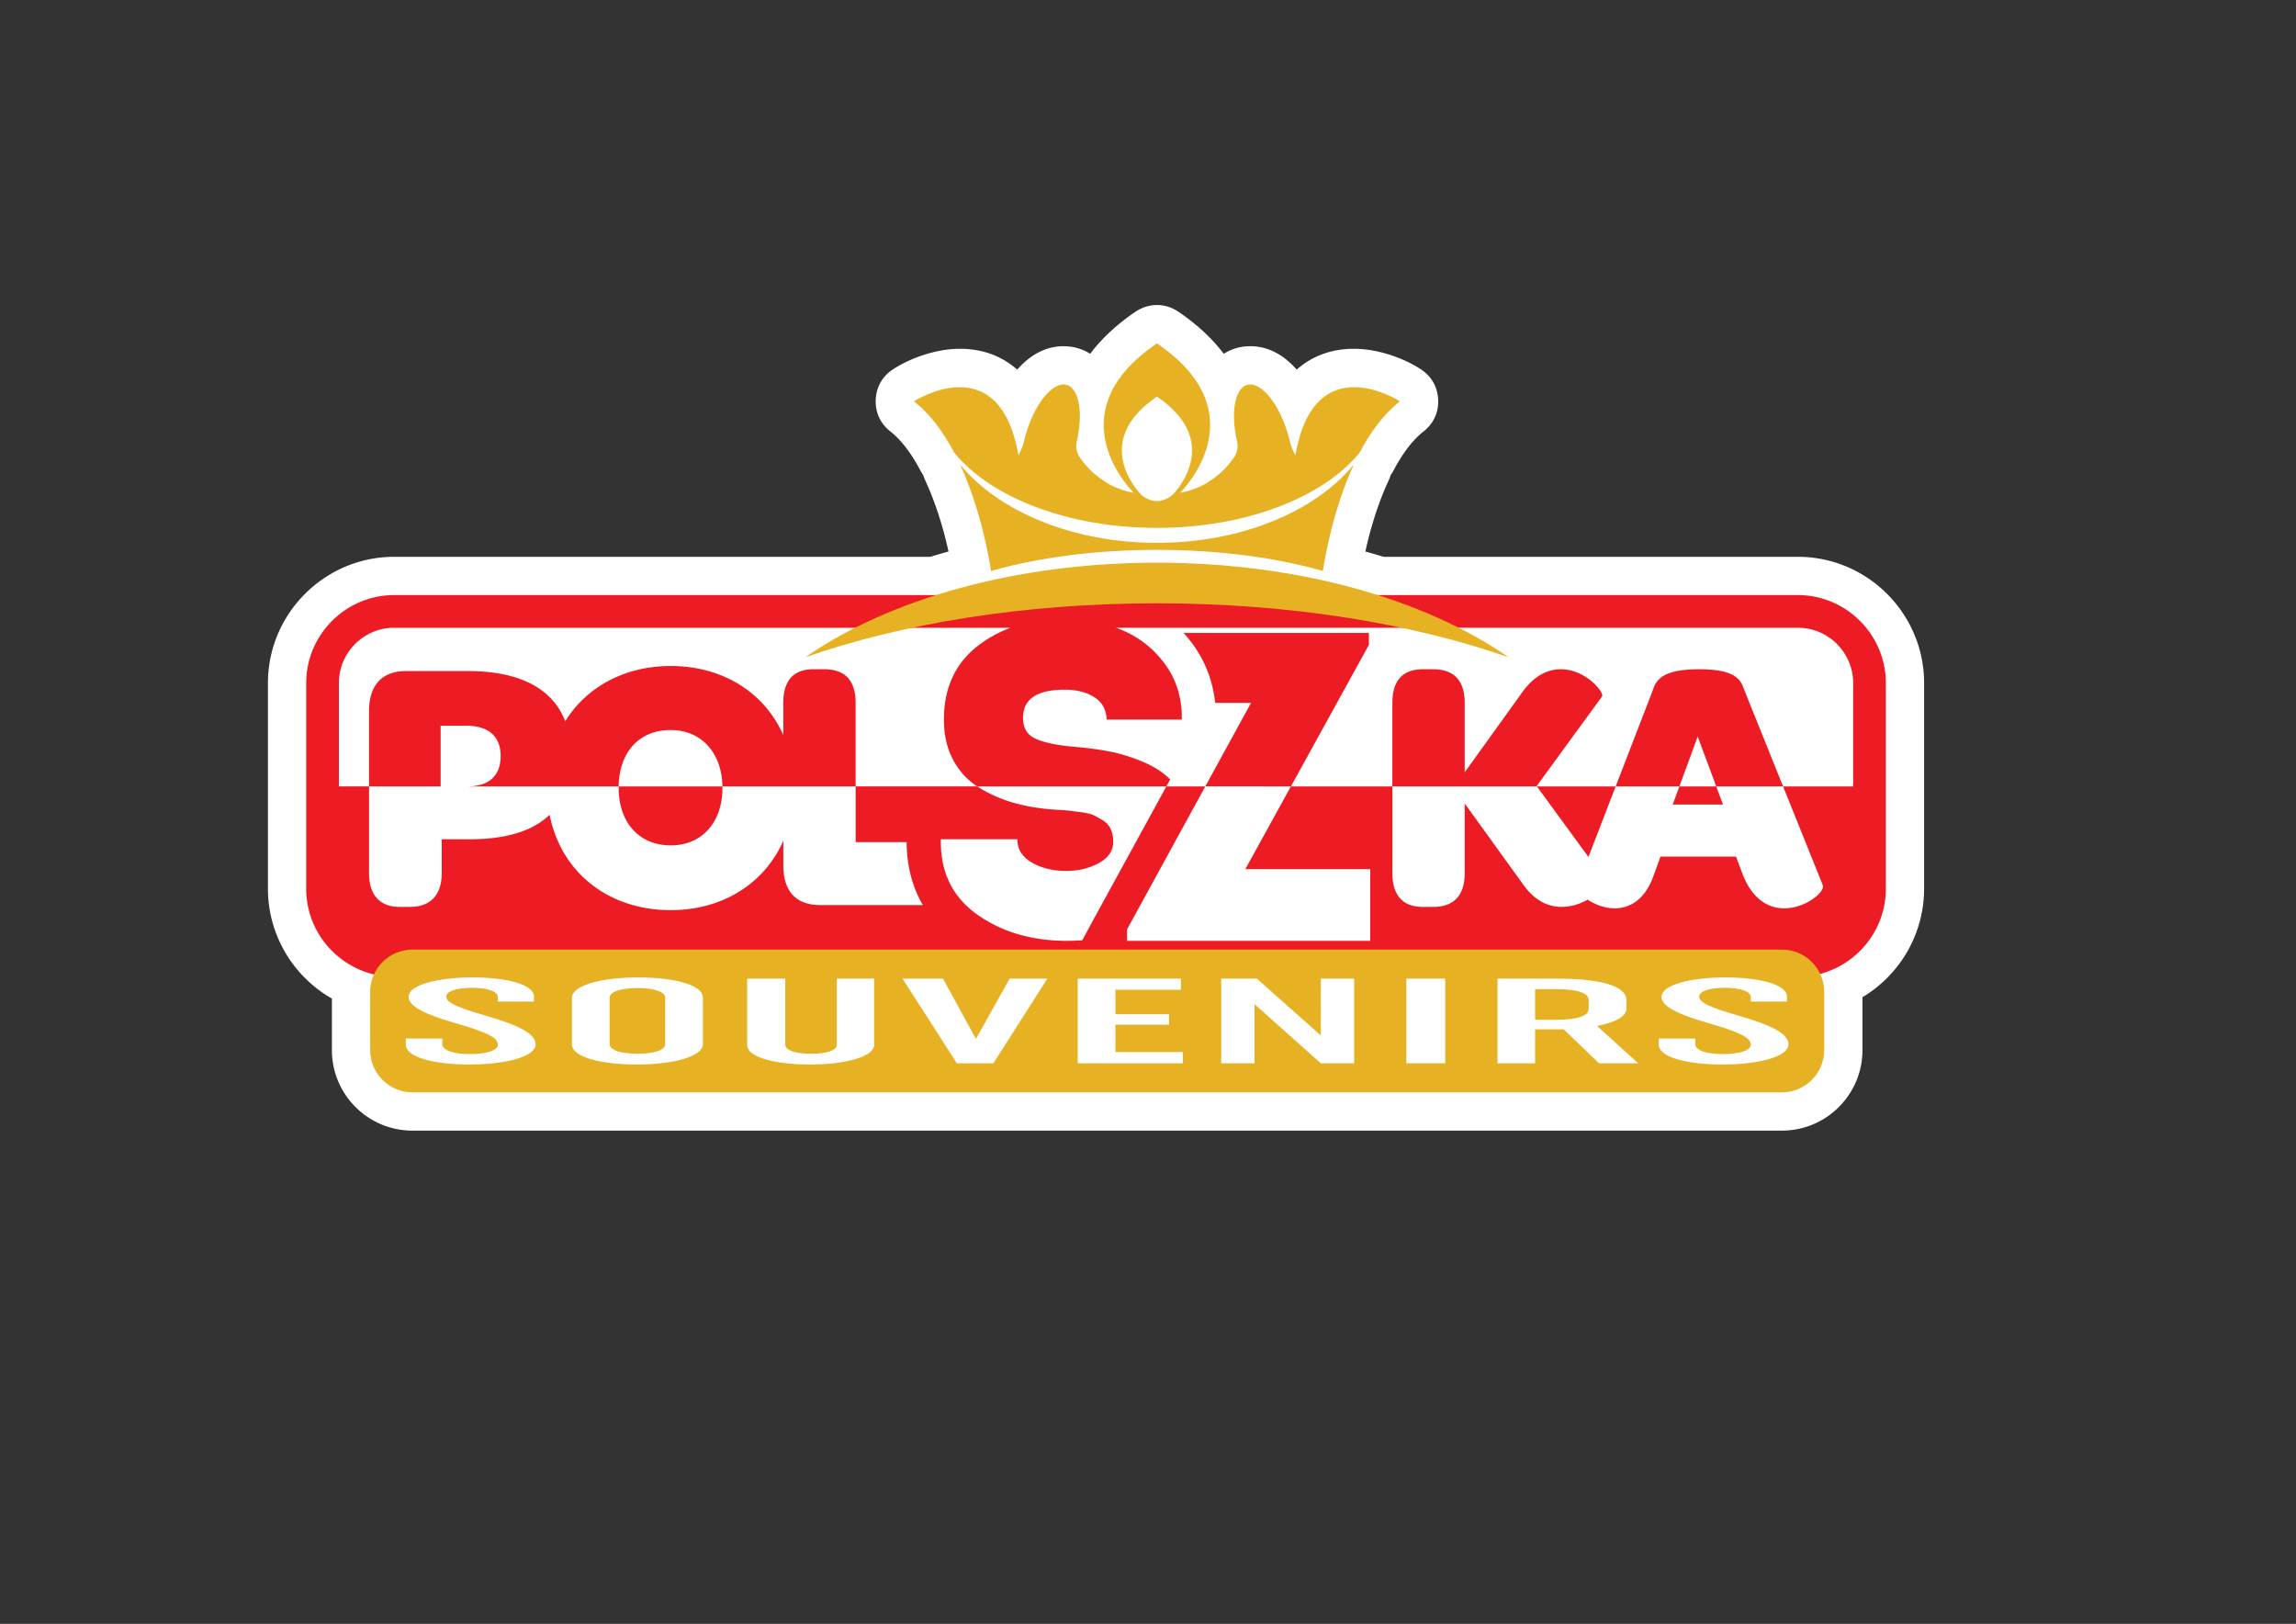
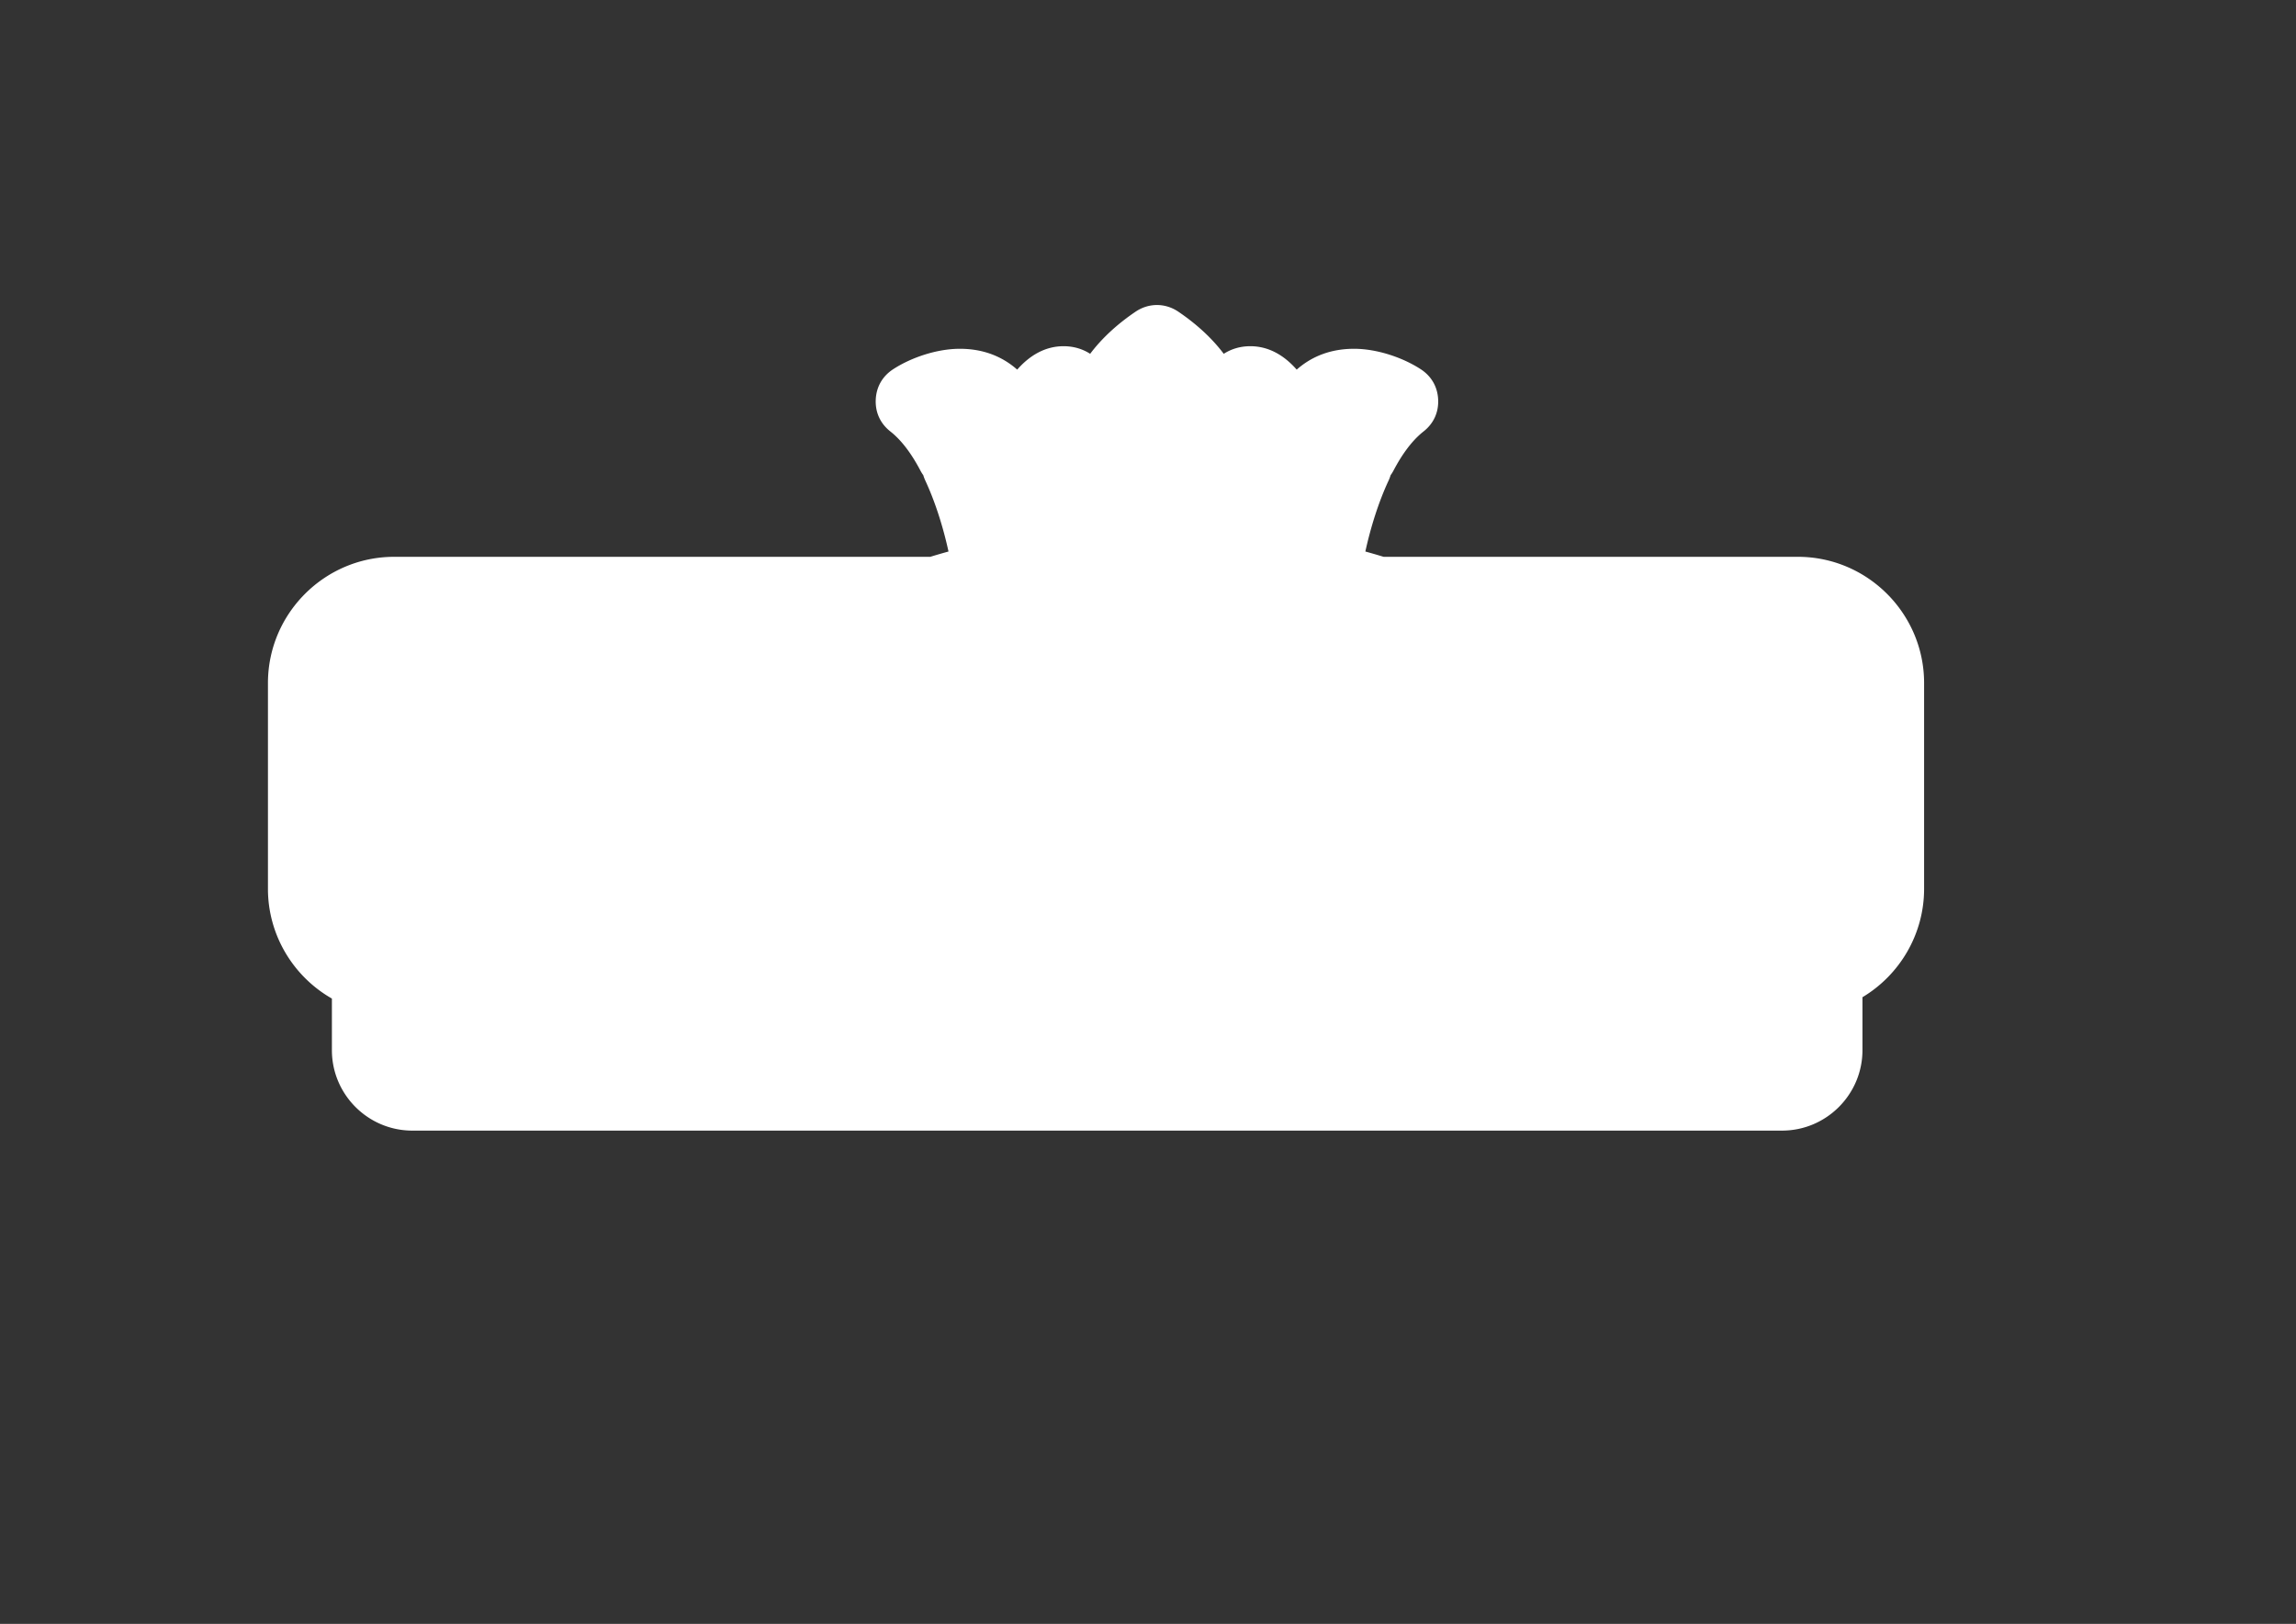
<svg xmlns="http://www.w3.org/2000/svg" data-bbox="138.94 158.135 858.77 428.025" viewBox="0 0 1190.55 841.89" data-type="color">
  <rect x="0" y="0" width="1190.55" height="841.89" fill="#333333" stroke="none" />
  <g>
    <path d="M707.98 285.93c3.17.87 6.32 1.79 9.46 2.75h214.83c36.03 0 65.44 29.41 65.44 65.44v106.69c0 23.44-12.58 44.6-31.96 56.19v27.45c0 22.98-18.73 41.71-41.7 41.71H213.8c-22.98 0-41.7-18.73-41.7-41.71V517.7c-20.03-11.41-33.16-32.94-33.16-56.89V354.12c0-36.03 29.41-65.44 65.44-65.44h277.99c3.14-.96 6.29-1.88 9.46-2.75-2.77-12.68-6.85-25.64-12.04-36.82-.42-.91-.77-1.83-1.04-2.76a19 19 0 0 1-1.53-2.46c-3.84-7.29-9-15.07-15.55-20.21-5.19-4.08-7.86-9.88-7.57-16.48s3.46-12.14 8.99-15.75c9.58-6.24 22.83-10.53 34.18-10.62 12.56-.1 22.5 4.03 30.18 10.8 6.28-7.16 14.28-12.14 24.05-12.14 5.27 0 9.89 1.45 13.78 3.94 6.22-8.28 14.33-15.59 23.49-21.8 6.87-4.66 15.42-4.66 22.29 0 9.16 6.22 17.26 13.52 23.49 21.8 3.89-2.49 8.51-3.94 13.78-3.94 9.77 0 17.77 4.98 24.05 12.14 7.68-6.78 17.62-10.9 30.18-10.8 11.36.09 24.61 4.38 34.18 10.62 5.53 3.61 8.7 9.15 8.99 15.75s-2.37 12.4-7.57 16.48c-6.54 5.14-11.71 12.92-15.55 20.21-.48.91-.96 1.68-1.53 2.46-.28.93-.62 1.85-1.04 2.76-5.21 11.18-9.28 24.14-12.06 36.82" fill-rule="evenodd" clip-rule="evenodd" fill="#ffffff" data-color="1" />
-     <path d="m924.59 407.73 20.59 51.19c1.31 3.37-8.81 12-20.06 12-7.87 0-16.31-4.31-21.56-17.81l-3.37-9H861l-3.37 9.37c-4.5 12.94-12.38 17.44-20.44 17.44-5.13 0-10.26-2.04-13.96-4.51-3.74 2.14-8.37 3.76-13.48 3.76-7.12 0-14.25-3.19-20.62-12.56l-29.63-41.06v36.19c0 11.44-5.62 17.44-16.31 17.44h-5.44c-10.31 0-15.75-6-15.75-17.44v-45m148.81-.01-3.44 9.38h26.06l-3.49-9.38m-93 0 26.72 36.56 14.11-36.56m-232.98 0-38.11 69.59-5.48 10.14c-2.58.21-5.21.32-7.9.32-18.24 0-33.79-4.56-46.64-13.68q-19.275-13.68-18.81-39h39.68q0 7.755 7.53 12.09c5.02 2.89 10.95 4.33 17.79 4.33 6.39 0 12.05-1.37 16.99-4.1q7.41-4.11 7.41-10.95c0-2.43-.42-4.6-1.25-6.5q-1.26-2.85-3.99-4.56c-1.82-1.14-3.46-2.05-4.9-2.74-1.44-.68-3.65-1.22-6.61-1.6-2.97-.38-5.06-.65-6.27-.8-1.22-.15-3.34-.3-6.39-.46-7.75-.46-14.94-1.6-21.55-3.42s-12.77-4.48-18.47-7.98c-.37-.23-.73-.46-1.09-.69m-63.05.01v28.88h26.45c.05 12.02 2.82 23.05 8.39 32.62H425.3c-12.37 0-19.12-6.94-19.12-20.62v-12.72c-9.67 21.92-31.18 35.97-58.38 35.97-32.61 0-56.99-19.85-62.8-49.45-8.79 8.48-22.68 12.7-41.33 12.7h-14.62v17.63c0 11.06-5.63 17.44-16.5 17.44h-5.44c-9.94 0-15.75-6-15.75-17.44v-45m129.44-.01c0 .25-.01.5-.01.75 0 18 10.69 29.81 27 29.81 16.12 0 26.81-11.81 26.81-29.81 0-.25 0-.5-.01-.75m-146.11 0h13.78m427.11 0-23.63 42.88h64.77v37.17H584.4v-5.93l40.59-74.13m-420.61-99.2h727.89c25.08 0 45.6 20.52 45.6 45.6v106.69c0 25.08-20.52 45.6-45.6 45.6H204.38c-25.08 0-45.6-20.52-45.6-45.6V354.12c0-25.08 20.52-45.6 45.6-45.6m37.88 99.21h-13.78v-31.5h13.13c11.81 0 18 5.63 18 15.75 0 10.1-5.97 15.72-17.35 15.75m132.34 0h-53.8c.28-17.94 10.72-29.25 26.99-29.25 15.91 0 26.52 11.85 26.81 29.25m515.34 0h-19.13l9.5-25.87zm-311.25-82.27h353.58c15.76 0 28.66 12.9 28.66 28.66v53.61h-36.34l-20.29-50.44c-1.88-6-6.19-10.31-23.25-10.31-16.88 0-21.94 4.31-23.81 10.31l-19.47 50.44h-40.83l-.14-.19 33.94-46.5c1.13-2.25-8.62-14.06-21.37-14.06-6.75 0-14.06 3.19-20.63 12.75l-29.25 40.69v-36c0-11.62-5.62-17.44-16.31-17.44h-5.44c-10.31 0-15.75 5.81-15.75 17.44v43.31h-52.62l40.45-73.42v-6.16h-96.06q2.37 2.64 4.53 5.55c6.79 9.2 10.62 19.62 11.83 30.71h18.58l-23.72 43.32h-20.2l2-3.65c-.27-.27-.53-.53-.81-.79-3.65-3.42-8.36-6.31-14.14-8.67q-8.67-3.54-17.1-5.13c-5.62-1.06-12.24-1.9-19.84-2.51-8.51-.91-14.71-2.36-18.59-4.33-3.88-1.98-5.82-5.47-5.82-10.49 0-9.73 7.22-14.6 21.66-14.6 6.08 0 11.17 1.29 15.28 3.88 4.1 2.59 6.23 6.46 6.39 11.63h39c.15-11.1-2.78-20.71-8.78-28.85q-9.015-12.195-22.8-17.79c-.83-.33-1.68-.66-2.54-.97m-374.31 0h319.61a64.2 64.2 0 0 0-16.52 9.07c-12.01 9.12-18.02 21.97-18.02 38.54 0 8.06 1.63 15.09 4.9 21.09q4.59 8.43 12.36 13.56h-63.04v-43.31c0-11.81-5.62-17.44-16.31-17.44h-5.44c-10.31 0-15.75 5.62-15.75 17.44v16.69c-9.67-21.86-31.18-35.81-58.38-35.81-24.05 0-43.73 10.98-54.69 28.63-6.65-17.2-23.98-26.01-50.56-26.01h-32.06c-12.37 0-19.12 7.31-19.12 20.81v39h-15.63v-53.61c-.01-15.75 12.89-28.65 28.65-28.65" fill-rule="evenodd" clip-rule="evenodd" fill="#ed1c24" data-color="2" />
-     <path d="M599.91 291.72c73.59 0 139.24 19.1 182.21 48.97-50.25-17.49-113.49-27.91-182.21-27.91-68.71 0-131.96 10.42-182.21 27.91 42.96-29.87 108.62-48.97 182.21-48.97M497.8 240.76c10.77 23.23 15.07 48.6 16.08 55.28 23.82-6.87 53.67-10.97 86.04-10.97 32.36 0 62.21 4.09 86.03 10.97 1.01-6.68 5.3-32.05 16.08-55.28-19.77 24.23-58.08 40.66-102.11 40.66-44.04 0-82.35-16.43-102.12-40.66m-23.88-32.69c8.56 6.72 15.41 16.23 20.85 26.57 18.72 23.08 58.76 39.03 105.13 39.03 46.38 0 86.41-15.95 105.13-39.03 5.44-10.34 12.29-19.85 20.85-26.57 0 0-44.36-28.89-54.16 27.97-1.26-2.31-2.32-4.73-2.9-7.22-3.78-16.28-12.96-29.49-20.51-29.49s-10.61 13.2-6.84 29.49c.58 2.51.19 5.01-1.02 7.49-2.01 3.03-4.56 6.18-7.76 9.06-1.98 1.65-4.24 3.3-6.72 4.93-3.97 2.34-8.62 4.2-14.08 5.21 0 0 42.08-40.77-11.99-77.47-54.07 36.7-11.99 77.47-11.99 77.47-5.46-1.01-10.11-2.87-14.08-5.21-2.48-1.63-4.73-3.28-6.72-4.93-3.21-2.88-5.75-6.03-7.76-9.06-1.2-2.48-1.6-4.98-1.02-7.49 3.78-16.28.71-29.49-6.84-29.49s-16.74 13.2-20.51 29.49c-.58 2.49-1.64 4.91-2.9 7.22-9.8-56.86-54.16-27.97-54.16-27.97" fill="#e6b122" data-color="3" />
-     <path d="M213.8 492.32h710.25c12.02 0 21.86 9.84 21.86 21.86v30.27c0 12.02-9.84 21.86-21.86 21.86H213.8c-12.02 0-21.86-9.84-21.86-21.86v-30.27c0-12.02 9.84-21.86 21.86-21.86" fill-rule="evenodd" clip-rule="evenodd" fill="#e6b122" data-color="3" />
-     <path d="M893.04 551.89c19.14 0 34.36-4.08 34.36-10.47 0-5.64-9.26-10.03-25.72-14.8-15.02-4.33-20.58-6.83-20.58-9.91 0-2.88 5.35-4.58 13.37-4.58 7.82 0 13.37 1.76 13.37 4.83v2.32h18.73v-2.63c0-6.15-13.79-9.91-31.89-9.91-18.31 0-33.13 3.95-33.13 10.09 0 4.89 8.64 9.09 23.66 13.42 16.87 4.83 22.63 7.65 22.63 11.35 0 3.01-5.96 4.89-14.4 4.89-8.64 0-14.4-1.94-14.4-5.2v-2.88h-18.93v3.2c.01 6.39 14.2 10.28 32.93 10.28m-85.71-23.2h-11.32v-15.86h11.32c10.29 0 16.46 1.94 16.46 5.64v4.58c0 3.7-6.17 5.64-16.46 5.64m42.18 22.58-21.4-19.37c8.85-1.69 15.23-4.64 15.23-8.97v-4.51c0-7.34-13.79-11.04-35.6-11.04h-31.28v43.89h19.55v-17.62h14.82l18.31 17.62zm-120.28-43.9v43.89h20.16v-43.89zm-78.71 13.23 34.36 30.66h17.28v-43.89h-17.28v29.47l-33.13-29.47h-18.52v43.89h17.29zm-91.68 30.67h54.53v-5.83h-34.98v-14.17h27.78v-5.45h-27.78v-12.67h33.95v-5.77h-53.5zm-90.85-43.9 28.19 43.89h18.93l27.98-43.89h-19.55l-17.49 31.23-17.08-31.23zm-47.85 44.52c18.31 0 33.13-4.01 33.13-10.28v-34.23h-19.34v34.23c0 3.01-5.35 4.7-13.37 4.7-7.82 0-13.37-1.69-13.37-4.7v-34.23h-19.75v34.42c-.02 6.27 14.18 10.09 32.7 10.09m-89.62-5.58c-8.44 0-14.4-1.82-14.4-5.02v-24.02c0-3.14 5.97-5.02 14.4-5.02 8.64 0 14.4 1.88 14.4 5.02v24.02c0 3.2-5.76 5.02-14.4 5.02m-.21 5.58c18.93 0 34.16-4.14 34.16-10.6v-24.14c0-6.46-14.61-10.41-33.54-10.41-19.14 0-34.36 4.14-34.36 10.6v24.14c0 6.46 14.61 10.41 33.74 10.41m-86.94 0c19.14 0 34.36-4.08 34.36-10.47 0-5.64-9.26-10.03-25.72-14.8-15.02-4.33-20.58-6.83-20.58-9.91 0-2.88 5.35-4.58 13.37-4.58 7.82 0 13.37 1.76 13.37 4.83v2.32h18.72v-2.63c0-6.15-13.79-9.91-31.89-9.91-18.31 0-33.13 3.95-33.13 10.09 0 4.89 8.64 9.09 23.66 13.42 16.87 4.83 22.63 7.65 22.63 11.35 0 3.01-5.96 4.89-14.4 4.89-8.64 0-14.4-1.94-14.4-5.2v-2.88h-18.93v3.2c.02 6.39 14.21 10.28 32.94 10.28" fill="#ffffff" data-color="1" />
-     <path d="M607.82 256.76s6.95-6.73 9.43-16.49.5-22.54-17.34-34.66c-17.85 12.11-19.83 24.9-17.34 34.66 2.48 9.76 9.43 16.49 9.43 16.49 2.64 2.05 5.28 3.04 7.91 3.02s5.27-1.05 7.91-3.02" fill="#ffffff" data-color="1" />
  </g>
</svg>